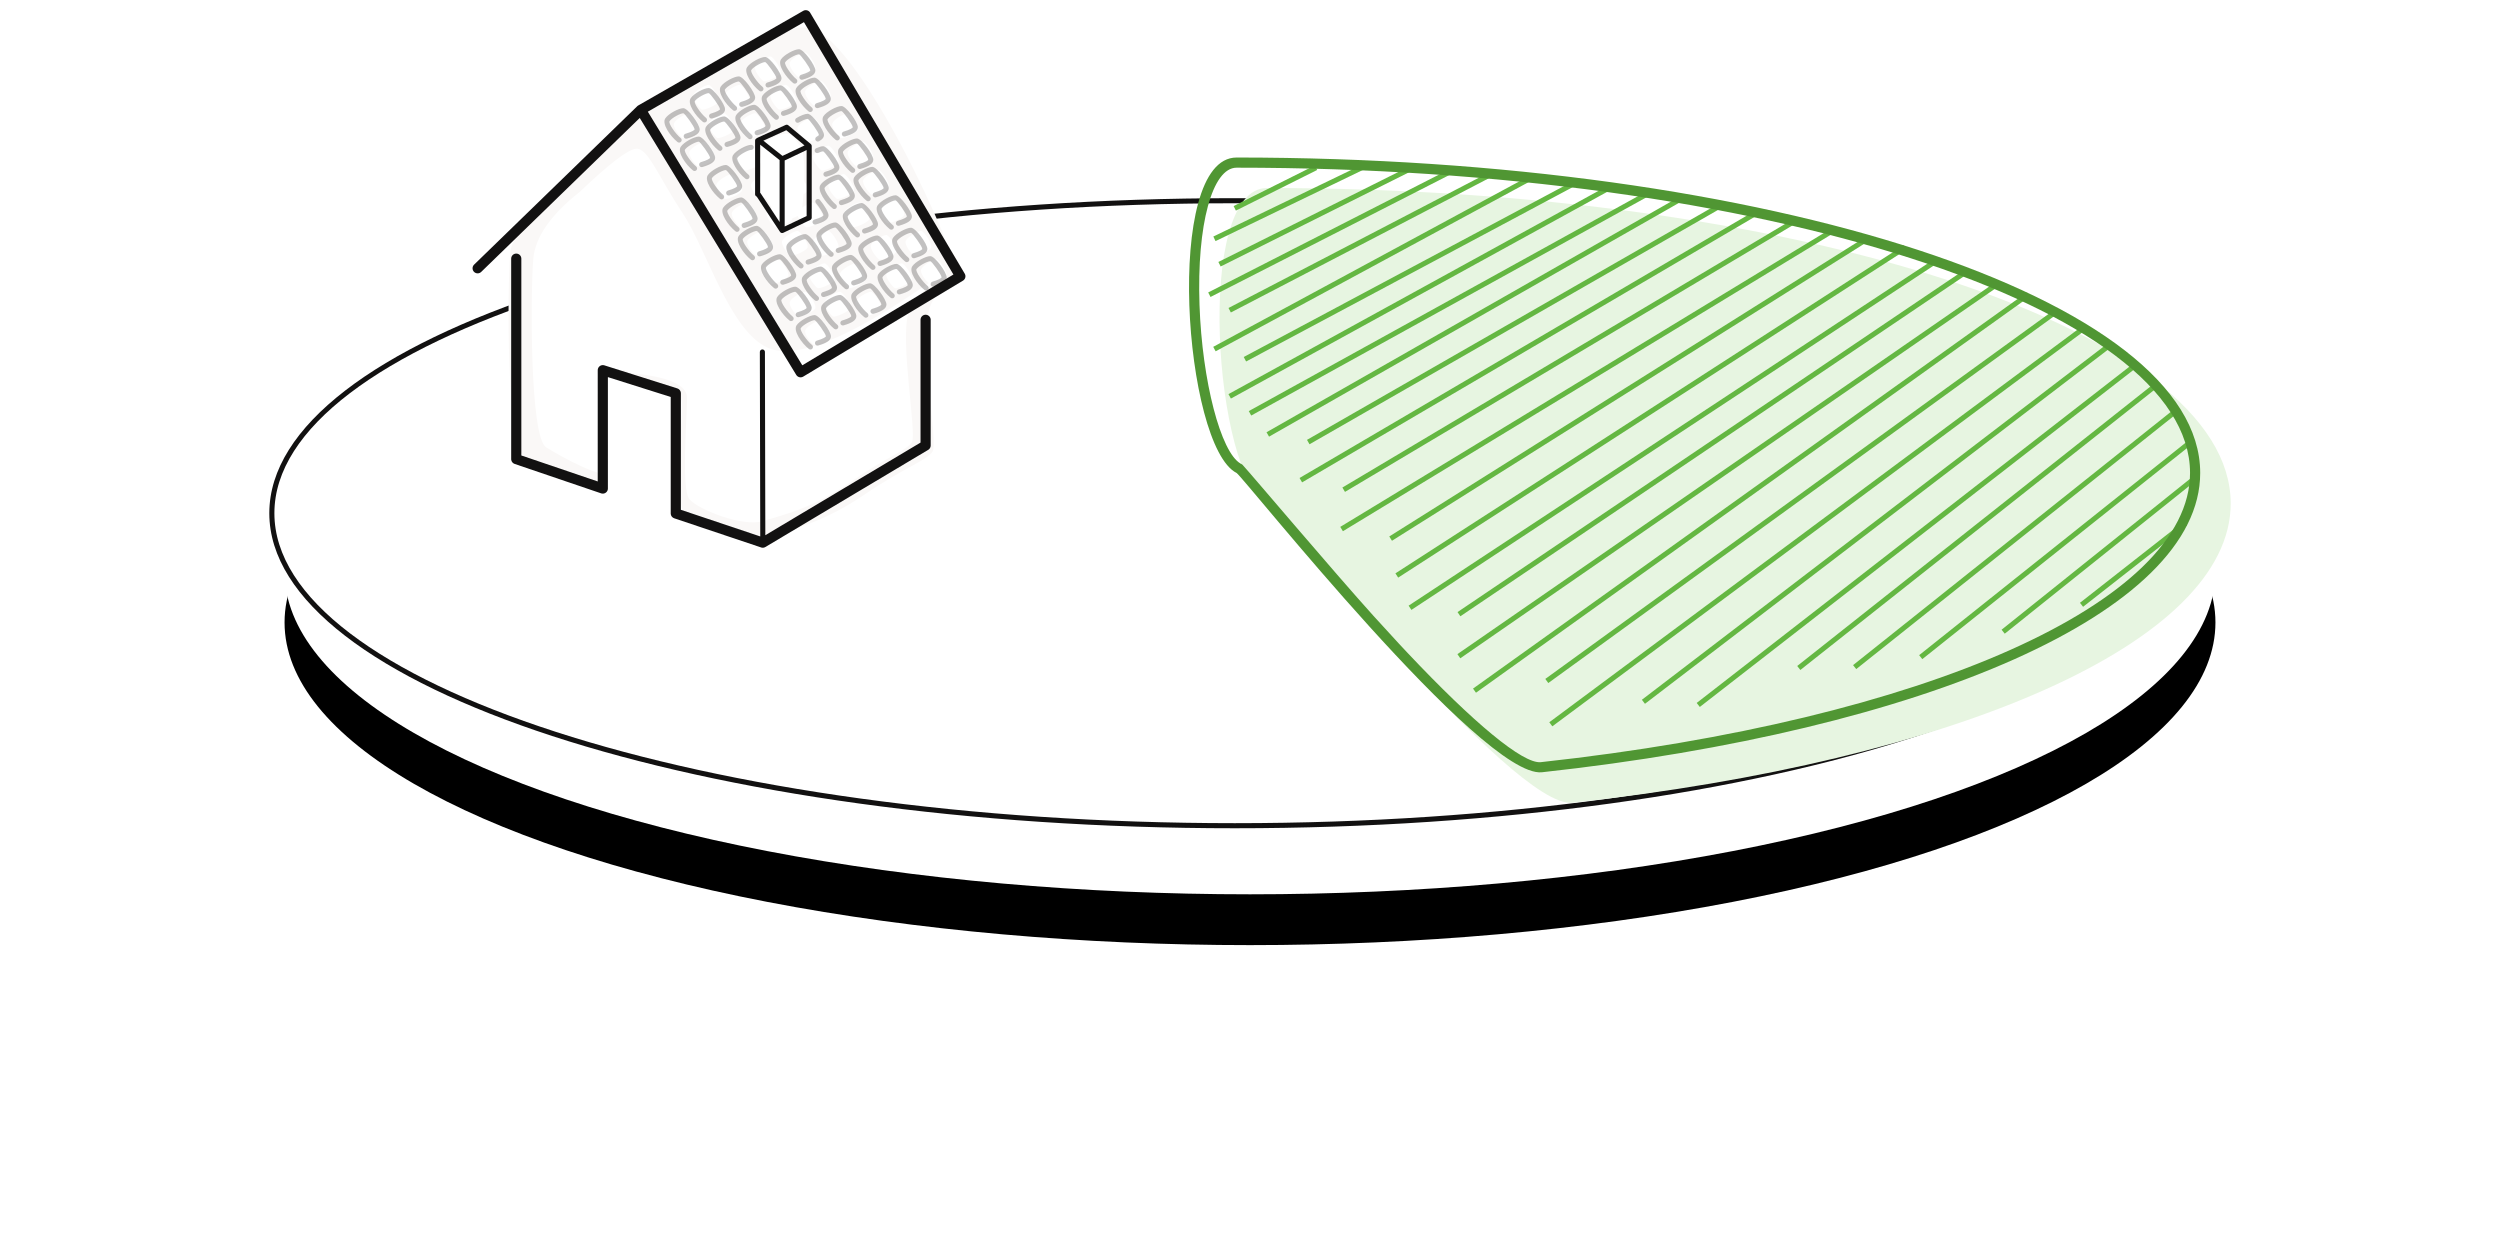
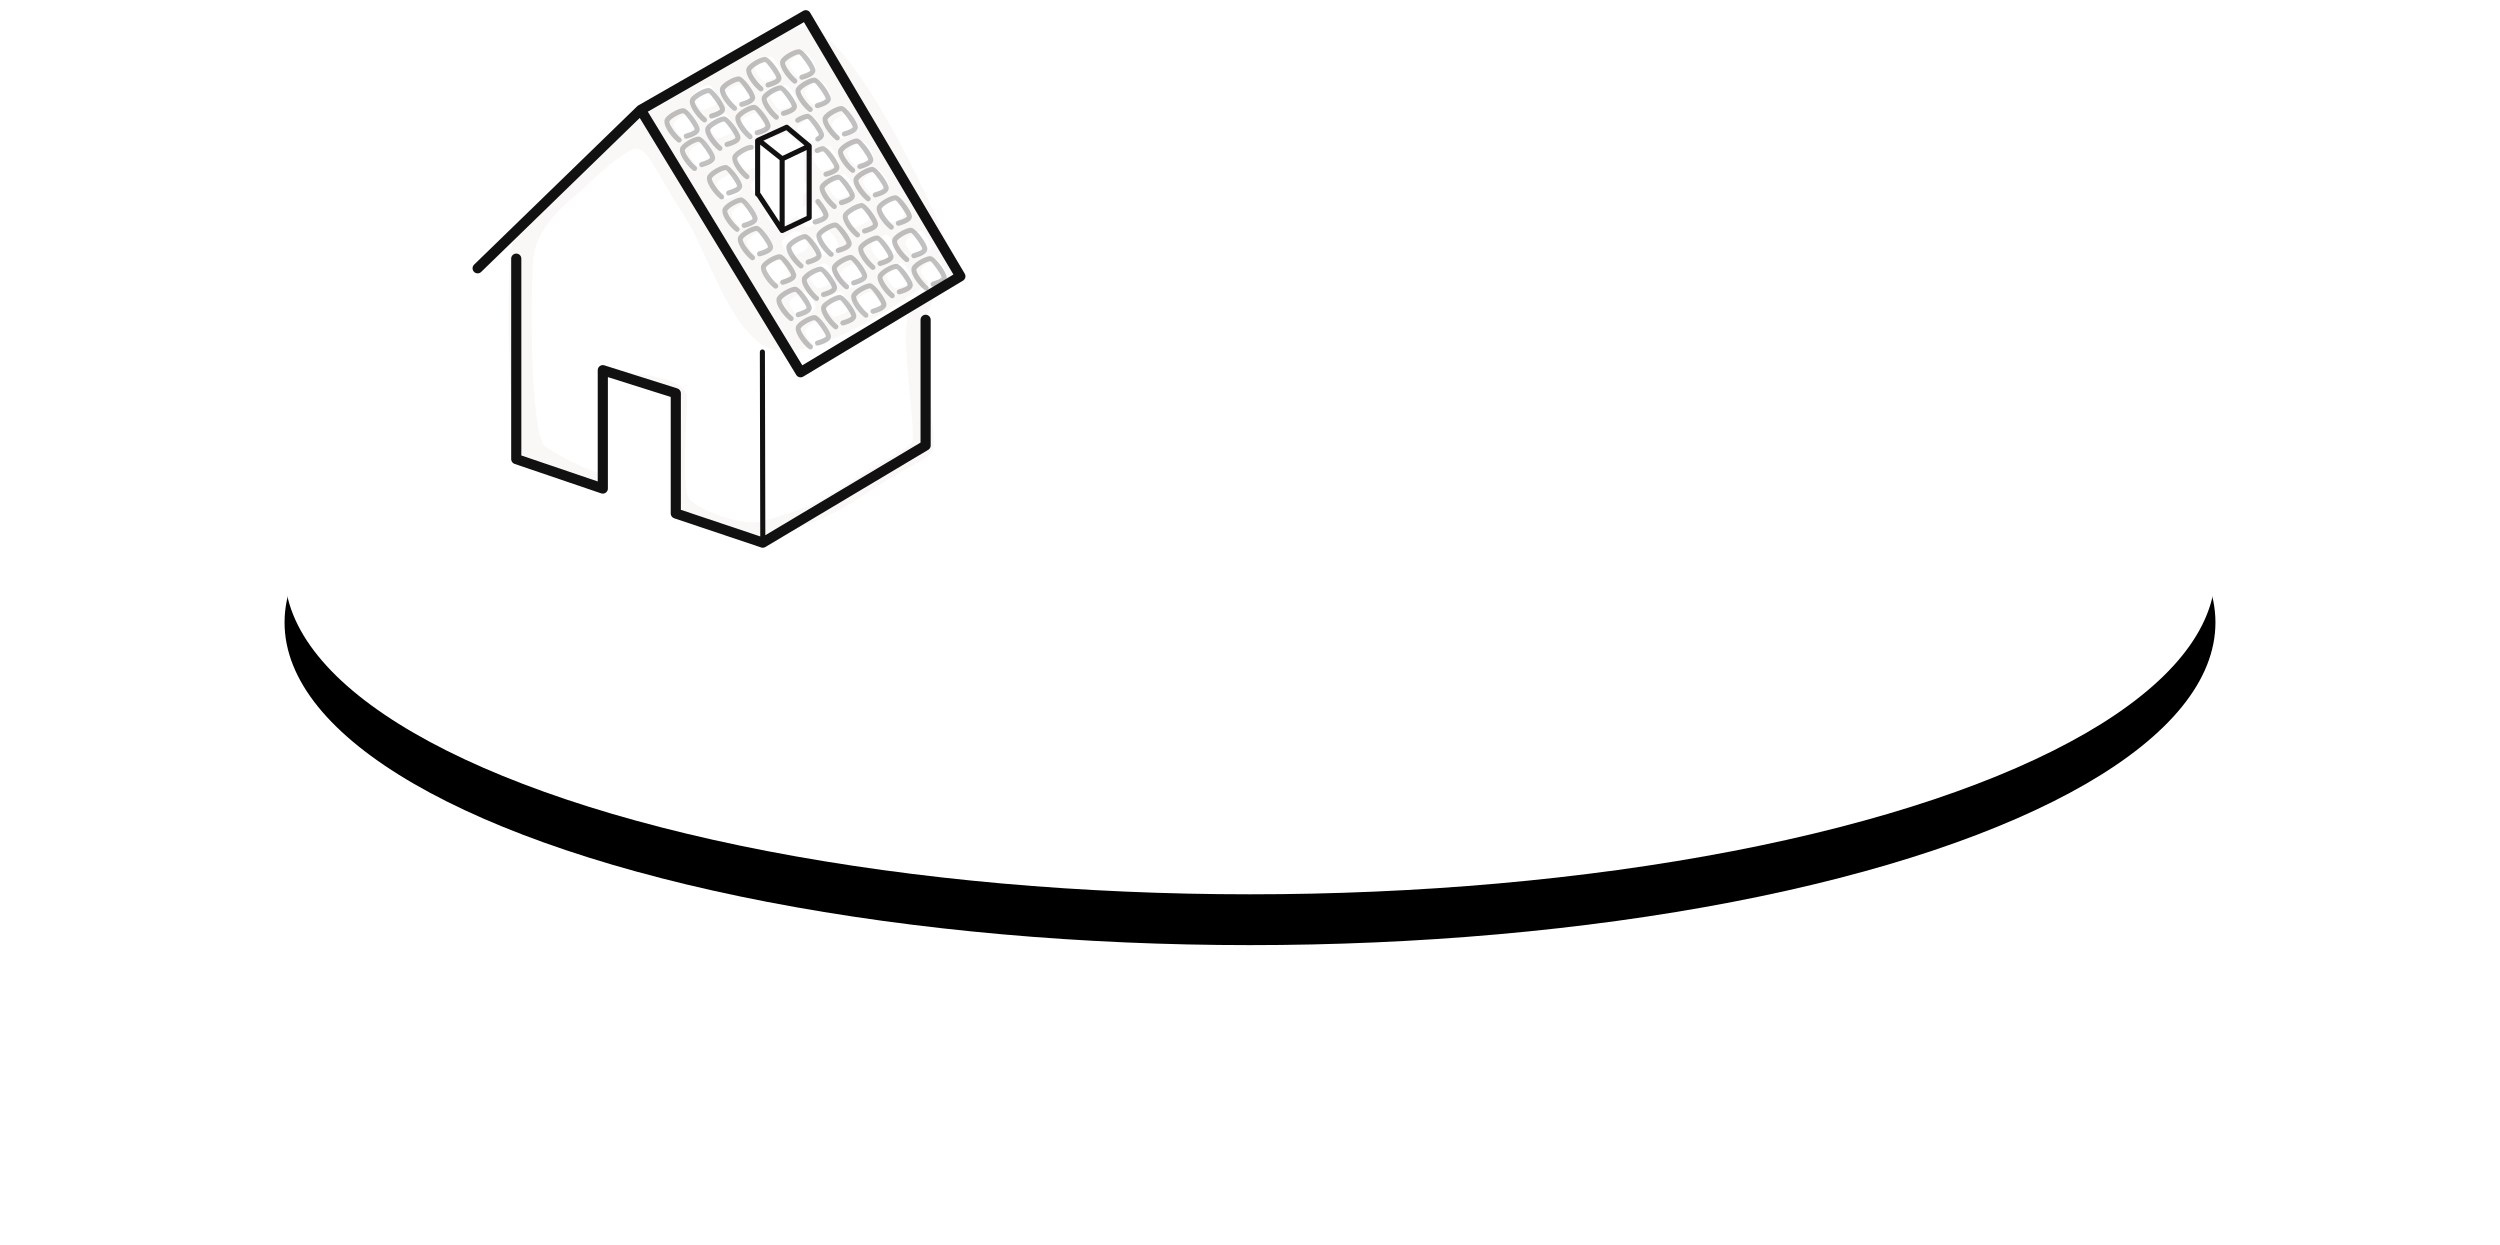
<svg xmlns="http://www.w3.org/2000/svg" xmlns:xlink="http://www.w3.org/1999/xlink" width="492px" height="245px" viewBox="0 0 492 245" version="1.1">
  <title>ui/icons/piechart-45</title>
  <defs>
    <ellipse id="path-1" cx="193" cy="136.5" rx="190" ry="63.5" />
    <filter x="-25.0%" y="-66.9%" width="150.0%" height="249.6%" filterUnits="objectBoundingBox" id="filter-2">
      <feOffset dx="0" dy="10" in="SourceAlpha" result="shadowOffsetOuter1" />
      <feGaussianBlur stdDeviation="30" in="shadowOffsetOuter1" result="shadowBlurOuter1" />
      <feColorMatrix values="0 0 0 0 0   0 0 0 0 0   0 0 0 0 0  0 0 0 0.04 0" type="matrix" in="shadowBlurOuter1" />
    </filter>
  </defs>
  <g id="Desktop" stroke="none" stroke-width="1" fill="none" fill-rule="evenodd">
    <g id="00-UI-System" transform="translate(-690, -4311)">
      <g id="Fonts" transform="translate(265, 2912)">
        <g id="Group" transform="translate(478, 1375)">
          <g id="Oval-">
            <use fill="black" fill-opacity="1" filter="url(#filter-2)" xlink:href="#path-1" />
            <use fill="#FFFFFF" fill-rule="evenodd" xlink:href="#path-1" />
          </g>
          <g id="pie-45%" transform="translate(0, 26)">
            <g id="pie-all" transform="translate(0, 37)" fill="#121111" fill-rule="nonzero">
-               <path d="M190,0 C294.934,0 380,27.758 380,62 C380,96.242 294.934,124 190,124 C85.066,124 0,96.242 0,62 C0,27.758 85.066,0 190,0 Z M190,1 C85.622,1 1,28.614 1,62 C1,95.386 85.622,123 190,123 C294.378,123 379,95.386 379,62 C379,28.614 294.378,1 190,1 Z" id="Oval-" />
-             </g>
+               </g>
            <g id="pie-data" transform="translate(181, 29)">
-               <path d="M15.362,68.081 C16.859,69.061 63.617,128.124 75.426,126.984 C150.721,118.759 205,95.495 205,68.081 C205,33.795 120.096,6 15.362,6 C0.904,6 5.023,62.853 15.362,68.081 Z" id="Oval" fill="#E7F5E1" />
-               <path d="M175.632,33.296 L176.228,34.099 L71.498,111.94 L70.901,111.137 L175.632,33.296 Z M185.782,40.605 L186.395,41.395 L100.524,108.128 L99.91,107.339 L185.782,40.605 Z M180.785,36.603 L181.392,37.397 L89.729,107.509 L89.122,106.715 L180.785,36.603 Z M164.797,26.593 L165.379,27.407 L56.474,105.326 L55.892,104.513 L164.797,26.593 Z M170.795,29.595 L171.382,30.405 L70.703,103.421 L70.116,102.611 L170.795,29.595 Z M189.778,44.608 L190.399,45.392 L120.31,100.852 L119.69,100.067 L189.778,44.608 Z M193.777,49.609 L194.4,50.391 L131.307,100.678 L130.684,99.896 L193.777,49.609 Z M196.777,55.609 L197.4,56.391 L144.312,98.717 L143.688,97.935 L196.777,55.609 Z M158.716,24.539 L159.284,25.362 L53.385,98.554 L52.817,97.731 L158.716,24.539 Z M197.776,62.61 L198.401,63.39 L160.534,93.71 L159.909,92.93 L197.776,62.61 Z M152.849,21.935 L153.408,22.764 L53.4,90.285 L52.841,89.456 L152.849,21.935 Z M147.087,20.917 L43.765,89.028 L43.215,88.193 L146.537,20.083 L147.087,20.917 Z M195.78,71.606 L196.397,72.394 L175.953,88.419 L175.337,87.632 L195.78,71.606 Z M140.64,17.276 L141.183,18.116 L41.16,82.674 L40.618,81.834 L140.64,17.276 Z M133.234,15.571 L133.766,16.417 L39.94,75.423 L39.408,74.577 L133.234,15.571 Z M125.794,14.341 L126.313,15.196 L30.283,73.545 L29.764,72.69 L125.794,14.341 Z M118.656,12.266 L119.167,13.125 L30.692,65.804 L30.18,64.945 L118.656,12.266 Z M111.247,10.563 L111.753,11.425 L22.253,63.931 L21.747,63.069 L111.247,10.563 Z M103.805,9.335 L104.303,10.202 L23.712,56.434 L23.215,55.566 L103.805,9.335 Z M96.535,7.714 L97.03,8.582 L15.748,54.934 L15.252,54.066 L96.535,7.714 Z M90.258,6.556 L90.742,7.432 L12.242,50.778 L11.758,49.902 L90.258,6.556 Z M82.813,5.33 L83.294,6.207 L8.241,47.438 L7.759,46.562 L82.813,5.33 Z M75.765,4.559 L76.235,5.441 L11.235,40.139 L10.765,39.257 L75.765,4.559 Z M66.762,3.743 L67.238,4.623 L5.238,38.138 L4.762,37.258 L66.762,3.743 Z M59.769,2.556 L60.231,3.444 L8.231,30.498 L7.769,29.611 L59.769,2.556 Z M50.773,2.555 L51.227,3.445 L4.227,27.445 L3.773,26.555 L50.773,2.555 Z M43.776,1.553 L44.224,2.447 L6.224,21.447 L5.776,20.553 L43.776,1.553 Z M33.783,1.55 L34.217,2.45 L5.217,16.45 L4.783,15.55 L33.783,1.55 Z M24.776,1.553 L25.224,2.447 L9.224,10.447 L8.776,9.553 L24.776,1.553 Z" id="Combined-Shape" fill="#64B742" fill-rule="nonzero" />
-               <path d="M9.362,0 C114.096,0 199,27.795 199,62.081 C199,89.495 144.721,112.759 69.426,120.984 C57.617,122.124 10.859,63.061 9.362,62.081 C-0.977,56.853 -5.096,0 9.362,0 Z M9.362,2 C4.586,2 1.514,13.192 2.062,29.011 C2.583,44.063 6.254,58 10.135,60.226 L10.264,60.296 L10.457,60.408 L10.581,60.532 C12.195,62.268 28.422,81.465 36.295,90.195 C38.026,92.114 39.715,93.959 41.36,95.726 L43.013,97.491 C56.013,111.277 65.704,119.334 69.209,118.996 C144.971,110.72 197,87.468 197,62.081 C197,29.503 112.986,2 9.362,2 Z" id="Oval" fill="#509633" fill-rule="nonzero" />
-             </g>
+               </g>
            <g id="house" transform="translate(40, 0)">
              <path d="M33.256,19.459 C16.429,33.644 7.817,43.064 7.42,47.721 C6.826,54.707 6.612,85.738 10.244,87.948 C13.876,90.158 22.68,94.862 25.487,93.735 C28.294,92.608 24.22,76.574 25.487,73.445 C26.332,71.359 27.272,70.897 28.308,72.061 C36.89,72.756 41.181,74.539 41.181,77.408 C41.181,81.713 39.823,96.936 41.722,99.077 C43.622,101.217 53.388,105.111 57.991,103.692 C62.594,102.272 68.86,100.954 77.067,95.375 C85.274,89.797 89.456,88.631 90.547,86.836 C91.638,85.041 87.893,65.179 89.766,59.356 C90.547,55.263 94.026,54.821 95.193,52.336 C96.36,49.852 75.513,3.395 65.527,3.395 C58.869,3.395 48.112,8.75 33.256,19.459 Z" id="Path-5" fill="#FAF8F7" />
              <path d="M32.122,27.278 C34.499,27.001 36.42,32.522 41.28,39.839 C46.14,47.156 50.56,63.12 58.156,66.47 C66.517,70.159 85.423,56.617 89.749,53.742 C89.203,53.242 87.992,51.739 88.294,50.995 C88.634,50.155 90.719,49.032 91.296,49.032 C91.873,49.032 93.637,51.657 93.268,52.35 C92.957,52.935 91.056,53.799 90.242,53.907 C88.964,55.652 86.399,56.333 85.772,59.705 C84.093,65.066 87.451,83.352 86.473,85.004 C85.495,86.657 81.745,87.73 74.387,92.866 C67.029,98.002 61.411,99.216 57.284,100.522 C53.157,101.829 44.402,98.244 42.699,96.273 C40.996,94.303 42.213,80.288 42.213,76.325 C42.213,73.683 38.366,72.042 30.672,71.401 C29.743,70.33 28.9,70.755 28.143,72.676 C27.007,75.557 30.66,90.318 28.143,91.355 C25.626,92.393 17.733,88.062 14.476,86.028 C11.22,83.994 11.412,55.425 11.945,48.994 C12.301,44.706 15.352,40.294 21.101,35.756 C26.825,30.294 30.499,27.468 32.122,27.278 Z M68.496,61.008 C69.073,61.008 70.837,63.633 70.468,64.326 C70.1,65.019 67.502,66.102 67.12,65.859 C66.738,65.616 65.153,63.811 65.494,62.971 C65.834,62.131 67.919,61.008 68.496,61.008 Z M78.376,55.419 C78.953,55.419 80.717,58.045 80.348,58.737 C79.98,59.43 77.382,60.513 77,60.27 C76.618,60.027 75.033,58.222 75.374,57.382 C75.714,56.542 77.799,55.419 78.376,55.419 Z M72.296,55.419 C72.873,55.419 74.637,58.045 74.268,58.737 C73.9,59.43 71.302,60.513 70.92,60.27 C70.538,60.027 68.953,58.222 69.294,57.382 C69.634,56.542 71.719,55.419 72.296,55.419 Z M65.456,55.419 C66.033,55.419 67.797,58.045 67.428,58.737 C67.06,59.43 64.462,60.513 64.08,60.27 C63.698,60.027 62.113,58.222 62.454,57.382 C62.794,56.542 64.879,55.419 65.456,55.419 Z M84.456,49.83 C85.033,49.83 86.797,52.456 86.428,53.148 C86.06,53.841 83.462,54.925 83.08,54.682 C82.698,54.439 81.113,52.633 81.454,51.793 C81.794,50.953 83.879,49.83 84.456,49.83 Z M75.336,49.83 C75.913,49.83 77.677,52.456 77.308,53.148 C76.94,53.841 74.342,54.925 73.96,54.682 C73.578,54.439 71.993,52.633 72.334,51.793 C72.674,50.953 74.759,49.83 75.336,49.83 Z M69.256,49.83 C69.833,49.83 71.597,52.456 71.228,53.148 C70.86,53.841 68.262,54.925 67.88,54.682 C67.498,54.439 65.913,52.633 66.254,51.793 C66.594,50.953 68.679,49.83 69.256,49.83 Z M60.136,49.032 C60.713,49.032 62.477,51.657 62.108,52.35 C61.74,53.043 59.142,54.126 58.76,53.883 C58.378,53.64 56.793,51.835 57.134,50.995 C57.474,50.155 59.559,49.032 60.136,49.032 Z M81.416,44.242 C81.993,44.242 83.757,46.867 83.388,47.56 C83.02,48.252 80.422,49.336 80.04,49.093 C79.658,48.85 78.073,47.045 78.414,46.204 C78.754,45.364 80.839,44.242 81.416,44.242 Z M70.016,43.443 C70.593,43.443 72.357,46.068 71.988,46.761 C71.62,47.454 69.022,48.537 68.64,48.294 C68.258,48.051 66.673,46.246 67.014,45.406 C67.354,44.566 69.439,43.443 70.016,43.443 Z M63.936,43.443 C64.513,43.443 66.277,46.068 65.908,46.761 C65.54,47.454 62.942,48.537 62.56,48.294 C62.178,48.051 60.593,46.246 60.934,45.406 C61.274,44.566 63.359,43.443 63.936,43.443 Z M57.096,43.443 C57.673,43.443 59.437,46.068 59.068,46.761 C58.7,47.454 56.102,48.537 55.72,48.294 C55.338,48.051 53.753,46.246 54.094,45.406 C54.434,44.566 56.519,43.443 57.096,43.443 Z M88.256,43.443 C88.833,43.443 90.597,46.068 90.228,46.761 C89.86,47.454 87.262,48.537 86.88,48.294 C86.498,48.051 84.913,46.246 85.254,45.406 C85.594,44.566 87.679,43.443 88.256,43.443 Z M54.056,37.854 C54.633,37.854 56.397,40.479 56.028,41.172 C55.66,41.865 53.062,42.948 52.68,42.705 C52.298,42.462 50.713,40.657 51.054,39.817 C51.394,38.977 53.479,37.854 54.056,37.854 Z M61.66,24.3 C62.959,24.3 63.483,25.43 64.65,27.035 C65.228,27.829 65.343,30.77 65.258,33.637 C65.735,34.386 66.095,35.232 65.908,35.583 C65.801,35.785 65.503,36.021 65.127,36.247 L65.123,36.297 C65.049,37.326 64.956,38.23 64.862,38.872 C65.614,38.317 66.606,37.854 66.976,37.854 C67.553,37.854 69.317,40.479 68.948,41.172 C68.58,41.865 65.982,42.948 65.6,42.705 C65.302,42.516 64.272,41.375 63.995,40.484 C63.701,40.676 63.336,40.829 62.918,40.97 C62.913,41.049 62.898,41.117 62.868,41.172 C62.5,41.865 59.902,42.948 59.52,42.705 C59.138,42.462 57.553,40.657 57.894,39.817 C58.025,39.494 58.413,39.129 58.875,38.803 C58.426,38.111 58.01,37.412 57.668,36.897 C57.111,37.105 56.628,37.211 56.48,37.116 C56.098,36.873 54.513,35.068 54.854,34.228 C55.062,33.714 55.925,33.093 56.695,32.689 C56.682,31.833 56.698,30.928 56.722,30.094 C56.184,30.785 53.804,31.759 53.44,31.528 C53.058,31.285 51.473,29.479 51.814,28.639 C52.154,27.799 54.239,26.676 54.816,26.676 C55.262,26.676 56.421,28.25 56.75,29.282 C56.787,28.236 56.829,27.392 56.829,27.035 C56.829,25.803 60.36,24.3 61.66,24.3 Z M76.096,37.854 C76.673,37.854 78.437,40.479 78.068,41.172 C77.7,41.865 75.102,42.948 74.72,42.705 C74.338,42.462 72.753,40.657 73.094,39.817 C73.434,38.977 75.519,37.854 76.096,37.854 Z M82.936,37.056 C83.513,37.056 85.277,39.681 84.908,40.374 C84.54,41.067 81.942,42.15 81.56,41.907 C81.178,41.664 79.593,39.859 79.934,39.019 C80.274,38.178 82.359,37.056 82.936,37.056 Z M51.016,32.265 C51.593,32.265 53.357,34.89 52.988,35.583 C52.62,36.276 50.022,37.359 49.64,37.116 C49.258,36.873 47.673,35.068 48.014,34.228 C48.354,33.388 50.439,32.265 51.016,32.265 Z M73.056,32.265 C73.633,32.265 75.397,34.89 75.028,35.583 C74.66,36.276 72.062,37.359 71.68,37.116 C71.298,36.873 69.713,35.068 70.054,34.228 C70.394,33.388 72.479,32.265 73.056,32.265 Z M79.896,31.467 C80.473,31.467 82.237,34.092 81.868,34.785 C81.5,35.478 78.902,36.561 78.52,36.318 C78.138,36.075 76.553,34.27 76.894,33.43 C77.234,32.589 79.319,31.467 79.896,31.467 Z M70.016,26.676 C70.593,26.676 72.357,29.302 71.988,29.994 C71.62,30.687 69.022,31.771 68.64,31.528 C68.258,31.285 66.673,29.479 67.014,28.639 C67.354,27.799 69.439,26.676 70.016,26.676 Z M76.856,25.878 C77.433,25.878 79.197,28.503 78.828,29.196 C78.46,29.889 75.862,30.972 75.48,30.729 C75.098,30.486 73.513,28.681 73.854,27.841 C74.194,27.001 76.279,25.878 76.856,25.878 Z M45.696,25.878 C46.273,25.878 48.037,28.503 47.668,29.196 C47.3,29.889 44.702,30.972 44.32,30.729 C43.938,30.486 42.353,28.681 42.694,27.841 C43.034,27.001 45.119,25.878 45.696,25.878 Z M66.976,21.087 C67.553,21.087 69.317,23.713 68.948,24.406 C68.58,25.098 65.982,26.182 65.6,25.939 C65.218,25.696 63.633,23.89 63.974,23.05 C64.314,22.21 66.399,21.087 66.976,21.087 Z M55.576,20.289 C56.153,20.289 57.917,22.914 57.548,23.607 C57.18,24.3 54.582,25.383 54.2,25.14 C53.818,24.897 52.233,23.092 52.574,22.252 C52.914,21.412 54.999,20.289 55.576,20.289 Z M49.496,20.289 C50.073,20.289 51.837,22.914 51.468,23.607 C51.1,24.3 48.502,25.383 48.12,25.14 C47.738,24.897 46.153,23.092 46.494,22.252 C46.834,21.412 48.919,20.289 49.496,20.289 Z M42.656,20.289 C43.233,20.289 44.997,22.914 44.628,23.607 C44.26,24.3 41.662,25.383 41.28,25.14 C40.898,24.897 39.313,23.092 39.654,22.252 C39.994,21.412 42.079,20.289 42.656,20.289 Z M73.816,20.289 C74.393,20.289 76.157,22.914 75.788,23.607 C75.42,24.3 72.822,25.383 72.44,25.14 C72.058,24.897 70.473,23.092 70.814,22.252 C71.154,21.412 73.239,20.289 73.816,20.289 Z M52.536,14.7 C53.113,14.7 54.877,17.325 54.508,18.018 C54.14,18.711 51.542,19.794 51.16,19.551 C50.778,19.308 49.193,17.503 49.534,16.663 C49.874,15.823 51.959,14.7 52.536,14.7 Z M61.656,14.7 C62.233,14.7 63.997,17.325 63.628,18.018 C63.26,18.711 60.662,19.794 60.28,19.551 C59.898,19.308 58.313,17.503 58.654,16.663 C58.994,15.823 61.079,14.7 61.656,14.7 Z M46.456,14.7 C47.033,14.7 48.797,17.325 48.428,18.018 C48.06,18.711 45.462,19.794 45.08,19.551 C44.698,19.308 43.113,17.503 43.454,16.663 C43.794,15.823 45.879,14.7 46.456,14.7 Z M68.496,13.902 C69.073,13.902 70.837,16.527 70.468,17.22 C70.1,17.913 67.502,18.996 67.12,18.753 C66.738,18.51 65.153,16.705 65.494,15.865 C65.834,15.024 67.919,13.902 68.496,13.902 Z M58.616,9.111 C59.193,9.111 60.957,11.736 60.588,12.429 C60.22,13.122 57.622,14.205 57.24,13.962 C56.858,13.719 55.273,11.914 55.614,11.074 C55.954,10.234 58.039,9.111 58.616,9.111 Z M65.456,8.313 C66.033,8.313 67.797,10.938 67.428,11.631 C67.06,12.324 64.462,13.407 64.08,13.164 C63.698,12.921 62.113,11.116 62.454,10.276 C62.794,9.435 64.879,8.313 65.456,8.313 Z" id="Combined-Shape" fill="#FFFFFF" />
              <path d="M67.319,60.009 C68.226,60.009 70.539,63.183 70.539,64.179 C70.539,64.984 69.677,65.521 68.024,66 C67.759,66.077 67.482,65.924 67.405,65.659 C67.328,65.394 67.481,65.117 67.746,65.04 C68.965,64.686 69.539,64.329 69.539,64.179 C69.539,63.679 67.593,61.009 67.319,61.009 C66.752,61.009 65.01,61.933 64.598,62.576 C64.339,62.98 65.753,65.049 66.806,65.895 C67.022,66.068 67.056,66.383 66.883,66.598 C66.71,66.814 66.396,66.848 66.18,66.675 C64.719,65.501 63.075,63.097 63.756,62.036 C64.355,61.103 66.416,60.009 67.319,60.009 Z M72.312,56.042 C73.219,56.042 75.532,59.217 75.532,60.212 C75.532,61.018 74.669,61.554 73.017,62.034 C72.752,62.111 72.474,61.958 72.397,61.693 C72.32,61.427 72.473,61.15 72.738,61.073 L73.142,60.949 C74.085,60.638 74.532,60.345 74.532,60.212 C74.532,59.713 72.586,57.042 72.312,57.042 C71.745,57.042 70.002,57.967 69.59,58.609 C69.331,59.013 70.746,61.083 71.799,61.929 C72.014,62.102 72.049,62.416 71.876,62.632 C71.703,62.847 71.388,62.881 71.173,62.708 C69.711,61.535 68.068,59.13 68.749,58.069 C69.347,57.136 71.409,56.042 72.312,56.042 Z M63.519,54.42 C64.426,54.42 66.739,57.594 66.739,58.59 C66.739,59.395 65.877,59.932 64.224,60.411 C63.959,60.488 63.682,60.336 63.605,60.07 C63.528,59.805 63.681,59.528 63.946,59.451 C65.165,59.097 65.739,58.74 65.739,58.59 C65.739,58.091 63.793,55.42 63.519,55.42 C62.952,55.42 61.21,56.345 60.798,56.987 C60.539,57.391 61.953,59.46 63.006,60.306 C63.222,60.479 63.256,60.794 63.083,61.009 C62.91,61.225 62.596,61.259 62.38,61.086 C60.919,59.912 59.275,57.508 59.956,56.447 C60.555,55.514 62.616,54.42 63.519,54.42 Z M78.236,53.751 C79.143,53.751 81.456,56.925 81.456,57.921 C81.456,58.727 80.593,59.263 78.941,59.743 C78.676,59.819 78.398,59.667 78.321,59.402 C78.245,59.136 78.397,58.859 78.662,58.782 L79.066,58.657 C80.009,58.347 80.456,58.054 80.456,57.921 C80.456,57.422 78.51,54.751 78.236,54.751 C77.669,54.751 75.927,55.676 75.515,56.318 C75.255,56.722 76.67,58.792 77.723,59.638 C77.938,59.811 77.973,60.125 77.8,60.341 C77.627,60.556 77.312,60.59 77.097,60.417 C75.636,59.244 73.992,56.839 74.673,55.778 C75.271,54.845 77.333,53.751 78.236,53.751 Z M68.512,50.453 C69.419,50.453 71.732,53.628 71.732,54.624 C71.732,55.429 70.869,55.965 69.217,56.445 C68.952,56.522 68.674,56.369 68.597,56.104 C68.52,55.839 68.673,55.561 68.938,55.484 L69.342,55.36 C70.285,55.049 70.732,54.756 70.732,54.624 C70.732,54.124 68.786,51.453 68.512,51.453 C67.945,51.453 66.202,52.378 65.79,53.02 C65.531,53.424 66.946,55.494 67.999,56.34 C68.214,56.513 68.249,56.827 68.076,57.043 C67.903,57.258 67.588,57.292 67.373,57.12 C65.911,55.946 64.268,53.541 64.949,52.48 C65.547,51.547 67.609,50.453 68.512,50.453 Z M83.419,49.932 C84.326,49.932 86.639,53.107 86.639,54.103 C86.639,54.908 85.777,55.445 84.125,55.924 C83.859,56.001 83.582,55.848 83.505,55.583 C83.428,55.318 83.581,55.04 83.846,54.964 C85.065,54.61 85.639,54.253 85.639,54.103 C85.639,53.603 83.693,50.932 83.419,50.932 C82.853,50.932 81.11,51.857 80.698,52.499 C80.439,52.904 81.853,54.973 82.907,55.819 C83.122,55.992 83.156,56.307 82.983,56.522 C82.81,56.737 82.496,56.772 82.28,56.599 C80.819,55.425 79.176,53.021 79.856,51.959 C80.455,51.027 82.517,49.932 83.419,49.932 Z M90.084,48.405 C90.991,48.405 93.304,51.58 93.304,52.575 C93.304,53.381 92.442,53.917 90.789,54.397 C90.524,54.473 90.247,54.321 90.17,54.056 C90.093,53.79 90.245,53.513 90.511,53.436 C91.73,53.083 92.304,52.725 92.304,52.575 C92.304,52.076 90.358,49.405 90.084,49.405 C89.517,49.405 87.775,50.33 87.363,50.972 C87.103,51.376 88.518,53.446 89.571,54.292 C89.787,54.465 89.821,54.779 89.648,54.995 C89.475,55.21 89.16,55.244 88.945,55.071 C87.484,53.898 85.84,51.493 86.521,50.432 C87.12,49.499 89.181,48.405 90.084,48.405 Z M74.436,48.162 C75.343,48.162 77.656,51.337 77.656,52.332 C77.656,53.138 76.793,53.674 75.141,54.154 C74.876,54.231 74.598,54.078 74.521,53.813 C74.445,53.547 74.597,53.27 74.862,53.193 L75.266,53.069 C76.209,52.758 76.656,52.465 76.656,52.332 C76.656,51.833 74.71,49.162 74.436,49.162 C73.869,49.162 72.127,50.087 71.715,50.729 C71.455,51.133 72.87,53.203 73.923,54.049 C74.138,54.222 74.173,54.536 74,54.752 C73.827,54.967 73.512,55.001 73.297,54.828 C71.836,53.655 70.192,51.25 70.873,50.189 C71.471,49.256 73.533,48.162 74.436,48.162 Z M60.479,48.032 C61.386,48.032 63.699,51.207 63.699,52.203 C63.699,53.008 62.837,53.545 61.184,54.024 C60.919,54.101 60.642,53.948 60.565,53.683 C60.488,53.418 60.641,53.14 60.906,53.063 C62.125,52.71 62.699,52.353 62.699,52.203 C62.699,51.703 60.753,49.032 60.479,49.032 C59.912,49.032 58.17,49.957 57.758,50.599 C57.499,51.004 58.913,53.073 59.966,53.919 C60.182,54.092 60.216,54.407 60.043,54.622 C59.87,54.837 59.556,54.872 59.34,54.699 C57.879,53.525 56.235,51.121 56.916,50.059 C57.515,49.127 59.576,48.032 60.479,48.032 Z M79.619,44.343 C80.526,44.343 82.839,47.518 82.839,48.514 C82.839,49.319 81.977,49.856 80.325,50.335 C80.059,50.412 79.782,50.259 79.705,49.994 C79.628,49.729 79.781,49.452 80.046,49.375 C81.265,49.021 81.839,48.664 81.839,48.514 C81.839,48.014 79.893,45.343 79.619,45.343 C79.053,45.343 77.31,46.268 76.898,46.91 C76.639,47.315 78.053,49.384 79.107,50.23 C79.322,50.403 79.356,50.718 79.183,50.933 C79.01,51.148 78.696,51.183 78.48,51.01 C77.019,49.836 75.376,47.432 76.056,46.37 C76.655,45.438 78.717,44.343 79.619,44.343 Z M65.472,44.066 C66.379,44.066 68.692,47.24 68.692,48.236 C68.692,49.041 67.829,49.578 66.177,50.057 C65.912,50.134 65.634,49.982 65.557,49.716 C65.48,49.451 65.633,49.174 65.898,49.097 C67.118,48.743 67.692,48.386 67.692,48.236 C67.692,47.737 65.746,45.066 65.472,45.066 C64.905,45.066 63.162,45.991 62.75,46.633 C62.491,47.037 63.906,49.106 64.959,49.953 C65.174,50.125 65.209,50.44 65.036,50.655 C64.863,50.871 64.548,50.905 64.333,50.732 C62.871,49.558 61.228,47.154 61.909,46.093 C62.507,45.16 64.569,44.066 65.472,44.066 Z M86.284,42.816 C87.191,42.816 89.504,45.991 89.504,46.987 C89.504,47.792 88.642,48.328 86.989,48.808 C86.724,48.885 86.447,48.732 86.37,48.467 C86.293,48.202 86.445,47.924 86.711,47.847 C87.93,47.494 88.504,47.136 88.504,46.987 C88.504,46.487 86.558,43.816 86.284,43.816 C85.717,43.816 83.975,44.741 83.563,45.383 C83.303,45.787 84.718,47.857 85.771,48.703 C85.987,48.876 86.021,49.19 85.848,49.406 C85.675,49.621 85.36,49.655 85.145,49.482 C83.684,48.309 82.04,45.904 82.721,44.843 C83.32,43.91 85.381,42.816 86.284,42.816 Z M55.919,42.443 C56.826,42.443 59.139,45.618 59.139,46.614 C59.139,47.419 58.277,47.956 56.624,48.435 C56.359,48.512 56.082,48.359 56.005,48.094 C55.928,47.829 56.081,47.551 56.346,47.475 C57.565,47.121 58.139,46.764 58.139,46.614 C58.139,46.114 56.193,43.443 55.919,43.443 C55.352,43.443 53.61,44.368 53.198,45.01 C52.939,45.415 54.353,47.484 55.406,48.33 C55.622,48.503 55.656,48.818 55.483,49.033 C55.31,49.248 54.996,49.283 54.78,49.11 C53.319,47.936 51.675,45.532 52.356,44.47 C52.955,43.538 55.016,42.443 55.919,42.443 Z M71.396,41.775 C72.303,41.775 74.616,44.949 74.616,45.945 C74.616,46.75 73.753,47.287 72.101,47.766 C71.836,47.843 71.558,47.691 71.481,47.425 C71.405,47.16 71.557,46.883 71.822,46.806 C73.042,46.452 73.616,46.095 73.616,45.945 C73.616,45.446 71.67,42.775 71.396,42.775 C70.829,42.775 69.087,43.7 68.675,44.342 C68.415,44.746 69.83,46.815 70.883,47.661 C71.098,47.834 71.133,48.149 70.96,48.364 C70.787,48.58 70.472,48.614 70.257,48.441 C68.796,47.267 67.152,44.863 67.833,43.802 C68.431,42.869 70.493,41.775 71.396,41.775 Z M76.579,37.956 C77.486,37.956 79.799,41.131 79.799,42.127 C79.799,42.932 78.937,43.469 77.285,43.948 C77.019,44.025 76.742,43.872 76.665,43.607 C76.588,43.342 76.741,43.064 77.006,42.987 C78.225,42.634 78.799,42.276 78.799,42.127 C78.799,41.627 76.853,38.956 76.579,38.956 C76.013,38.956 74.27,39.881 73.858,40.523 C73.599,40.927 75.013,42.997 76.067,43.843 C76.282,44.016 76.316,44.331 76.143,44.546 C75.97,44.761 75.656,44.795 75.44,44.623 C73.979,43.449 72.336,41.044 73.016,39.983 C73.615,39.05 75.677,37.956 76.579,37.956 Z M52.879,36.854 C53.786,36.854 56.099,40.029 56.099,41.025 C56.099,41.83 55.237,42.367 53.584,42.846 C53.319,42.923 53.042,42.77 52.965,42.505 C52.888,42.24 53.041,41.963 53.306,41.886 C54.525,41.532 55.099,41.175 55.099,41.025 C55.099,40.525 53.153,37.854 52.879,37.854 C52.312,37.854 50.57,38.779 50.158,39.421 C49.899,39.826 51.313,41.895 52.366,42.741 C52.582,42.914 52.616,43.229 52.443,43.444 C52.27,43.659 51.956,43.694 51.74,43.521 C50.279,42.347 48.635,39.943 49.316,38.881 C49.915,37.949 51.976,36.854 52.879,36.854 Z M83.244,36.429 C84.151,36.429 86.464,39.603 86.464,40.599 C86.464,41.404 85.602,41.941 83.949,42.42 C83.684,42.497 83.407,42.345 83.33,42.079 C83.253,41.814 83.405,41.537 83.671,41.46 C84.89,41.106 85.464,40.749 85.464,40.599 C85.464,40.1 83.518,37.429 83.244,37.429 C82.677,37.429 80.935,38.354 80.523,38.996 C80.263,39.4 81.678,41.469 82.731,42.316 C82.947,42.488 82.981,42.803 82.808,43.018 C82.635,43.234 82.32,43.268 82.105,43.095 C80.644,41.921 79,39.517 79.681,38.456 C80.28,37.523 82.341,36.429 83.244,36.429 Z M68.345,37.332 C69.246,38.421 70.056,39.768 70.056,40.356 C70.056,41.161 69.193,41.698 67.541,42.177 C67.276,42.254 66.998,42.102 66.921,41.836 C66.845,41.571 66.997,41.294 67.262,41.217 C68.482,40.863 69.056,40.506 69.056,40.356 C69.056,40.096 68.319,38.869 67.575,37.97 C67.399,37.757 67.429,37.442 67.641,37.266 C67.854,37.09 68.169,37.12 68.345,37.332 Z M72.019,32.367 C72.926,32.367 75.239,35.542 75.239,36.538 C75.239,37.343 74.377,37.88 72.725,38.359 C72.459,38.436 72.182,38.283 72.105,38.018 C72.028,37.753 72.181,37.475 72.446,37.398 C73.665,37.045 74.239,36.688 74.239,36.538 C74.239,36.038 72.293,33.367 72.019,33.367 C71.453,33.367 69.71,34.292 69.298,34.934 C69.039,35.339 70.453,37.408 71.507,38.254 C71.722,38.427 71.756,38.742 71.583,38.957 C71.41,39.172 71.096,39.207 70.88,39.034 C69.419,37.86 67.776,35.455 68.456,34.394 C69.055,33.462 71.117,32.367 72.019,32.367 Z M78.684,30.84 C79.591,30.84 81.904,34.014 81.904,35.01 C81.904,35.815 81.042,36.352 79.389,36.831 C79.124,36.908 78.847,36.756 78.77,36.49 C78.693,36.225 78.845,35.948 79.111,35.871 C80.33,35.517 80.904,35.16 80.904,35.01 C80.904,34.511 78.958,31.84 78.684,31.84 C78.117,31.84 76.375,32.765 75.963,33.407 C75.703,33.811 77.118,35.881 78.171,36.727 C78.387,36.9 78.421,37.214 78.248,37.43 C78.075,37.645 77.76,37.679 77.545,37.506 C76.084,36.332 74.44,33.928 75.121,32.867 C75.72,31.934 77.781,30.84 78.684,30.84 Z M49.839,30.467 C50.746,30.467 53.059,33.642 53.059,34.638 C53.059,35.443 52.197,35.98 50.544,36.459 C50.279,36.536 50.002,36.383 49.925,36.118 C49.848,35.853 50.001,35.575 50.266,35.498 C51.485,35.145 52.059,34.788 52.059,34.638 C52.059,34.138 50.113,31.467 49.839,31.467 C49.272,31.467 47.53,32.392 47.118,33.034 C46.859,33.438 48.273,35.508 49.326,36.354 C49.542,36.527 49.576,36.842 49.403,37.057 C49.23,37.272 48.916,37.307 48.7,37.134 C47.239,35.96 45.595,33.555 46.276,32.494 C46.875,31.561 48.936,30.467 49.839,30.467 Z M54.832,26.501 C55.108,26.501 55.332,26.724 55.332,27.001 C55.332,27.246 55.155,27.45 54.922,27.493 L54.832,27.501 C54.265,27.501 52.522,28.426 52.11,29.068 C51.851,29.472 53.266,31.541 54.319,32.387 C54.534,32.56 54.569,32.875 54.396,33.09 C54.223,33.306 53.908,33.34 53.693,33.167 C52.231,31.993 50.588,29.589 51.269,28.528 C51.867,27.595 53.929,26.501 54.832,26.501 Z M68.979,26.778 C69.886,26.778 72.199,29.953 72.199,30.949 C72.199,31.754 71.337,32.291 69.685,32.77 C69.419,32.847 69.142,32.694 69.065,32.429 C68.988,32.164 69.141,31.886 69.406,31.81 C70.625,31.456 71.199,31.099 71.199,30.949 C71.199,30.449 69.253,27.778 68.979,27.778 C68.835,27.778 68.455,27.895 68.03,28.088 C67.778,28.202 67.482,28.09 67.368,27.839 C67.254,27.587 67.366,27.291 67.617,27.177 C68.163,26.929 68.655,26.778 68.979,26.778 Z M75.644,25.251 C76.551,25.251 78.864,28.426 78.864,29.421 C78.864,30.227 78.002,30.763 76.349,31.243 C76.084,31.319 75.807,31.167 75.73,30.902 C75.653,30.636 75.805,30.359 76.071,30.282 C77.29,29.928 77.864,29.571 77.864,29.421 C77.864,28.922 75.918,26.251 75.644,26.251 C75.077,26.251 73.335,27.176 72.923,27.818 C72.663,28.222 74.078,30.292 75.131,31.138 C75.347,31.311 75.381,31.625 75.208,31.841 C75.035,32.056 74.72,32.09 74.505,31.917 C73.044,30.744 71.4,28.339 72.081,27.278 C72.68,26.345 74.741,25.251 75.644,25.251 Z M44.519,24.878 C45.426,24.878 47.739,28.053 47.739,29.049 C47.739,29.854 46.877,30.391 45.224,30.87 C44.959,30.947 44.682,30.794 44.605,30.529 C44.528,30.264 44.681,29.986 44.946,29.909 C46.165,29.556 46.739,29.199 46.739,29.049 C46.739,28.549 44.793,25.878 44.519,25.878 C43.952,25.878 42.21,26.803 41.798,27.445 C41.539,27.85 42.953,29.919 44.006,30.765 C44.222,30.938 44.256,31.253 44.083,31.468 C43.91,31.683 43.596,31.718 43.38,31.545 C41.919,30.371 40.275,27.967 40.956,26.905 C41.555,25.973 43.616,24.878 44.519,24.878 Z M49.512,20.912 C50.419,20.912 52.732,24.086 52.732,25.082 C52.732,25.887 51.869,26.424 50.217,26.903 C49.952,26.98 49.674,26.828 49.597,26.562 C49.52,26.297 49.673,26.02 49.938,25.943 C51.158,25.589 51.732,25.232 51.732,25.082 C51.732,24.583 49.786,21.912 49.512,21.912 C48.945,21.912 47.202,22.837 46.79,23.479 C46.531,23.883 47.946,25.952 48.999,26.798 C49.214,26.971 49.249,27.286 49.076,27.501 C48.903,27.717 48.588,27.751 48.373,27.578 C46.911,26.404 45.268,24 45.949,22.939 C46.547,22.006 48.609,20.912 49.512,20.912 Z M41.479,19.289 C42.386,19.289 44.699,22.464 44.699,23.46 C44.699,24.265 43.837,24.802 42.184,25.281 C41.919,25.358 41.642,25.205 41.565,24.94 C41.488,24.675 41.641,24.397 41.906,24.321 C43.125,23.967 43.699,23.61 43.699,23.46 C43.699,22.96 41.753,20.289 41.479,20.289 C40.912,20.289 39.17,21.214 38.758,21.856 C38.499,22.261 39.913,24.33 40.966,25.176 C41.182,25.349 41.216,25.664 41.043,25.879 C40.87,26.094 40.556,26.129 40.34,25.956 C38.879,24.782 37.235,22.378 37.916,21.316 C38.515,20.384 40.576,19.289 41.479,19.289 Z M65.939,20.391 C66.846,20.391 69.159,23.566 69.159,24.561 C69.159,25.068 68.802,25.465 68.179,25.798 C67.935,25.928 67.632,25.836 67.502,25.593 C67.372,25.349 67.464,25.046 67.708,24.916 C68.039,24.739 68.159,24.605 68.159,24.561 C68.159,24.062 66.213,21.391 65.939,21.391 C65.678,21.391 64.897,21.697 64.242,22.094 C64.006,22.237 63.698,22.162 63.555,21.925 C63.412,21.689 63.488,21.382 63.724,21.239 C64.522,20.755 65.45,20.391 65.939,20.391 Z M72.604,18.864 C73.511,18.864 75.824,22.038 75.824,23.034 C75.824,23.839 74.962,24.376 73.309,24.855 C73.044,24.932 72.767,24.779 72.69,24.514 C72.613,24.249 72.765,23.972 73.031,23.895 C74.25,23.541 74.824,23.184 74.824,23.034 C74.824,22.534 72.878,19.864 72.604,19.864 C72.037,19.864 70.295,20.789 69.883,21.431 C69.623,21.835 71.038,23.904 72.091,24.75 C72.307,24.923 72.341,25.238 72.168,25.453 C71.995,25.669 71.68,25.703 71.465,25.53 C70.004,24.356 68.36,21.952 69.041,20.891 C69.64,19.958 71.701,18.864 72.604,18.864 Z M55.436,18.621 C56.343,18.621 58.656,21.795 58.656,22.791 C58.656,23.596 57.793,24.133 56.141,24.612 C55.876,24.689 55.598,24.536 55.521,24.271 C55.445,24.006 55.597,23.729 55.862,23.652 C57.082,23.298 57.656,22.941 57.656,22.791 C57.656,22.291 55.71,19.621 55.436,19.621 C54.869,19.621 53.127,20.546 52.715,21.188 C52.455,21.592 53.87,23.661 54.923,24.507 C55.138,24.68 55.173,24.995 55,25.21 C54.827,25.426 54.512,25.46 54.297,25.287 C52.836,24.113 51.192,21.709 51.873,20.648 C52.471,19.715 54.533,18.621 55.436,18.621 Z M46.472,15.323 C47.379,15.323 49.692,18.497 49.692,19.493 C49.692,20.298 48.829,20.835 47.177,21.314 C46.912,21.391 46.634,21.239 46.557,20.973 C46.48,20.708 46.633,20.431 46.898,20.354 C48.118,20 48.692,19.643 48.692,19.493 C48.692,18.994 46.746,16.323 46.472,16.323 C45.905,16.323 44.162,17.248 43.75,17.89 C43.491,18.294 44.906,20.363 45.959,21.21 C46.174,21.382 46.209,21.697 46.036,21.912 C45.863,22.128 45.548,22.162 45.333,21.989 C43.871,20.815 42.228,18.411 42.909,17.35 C43.507,16.417 45.569,15.323 46.472,15.323 Z M60.619,14.802 C61.526,14.802 63.839,17.977 63.839,18.973 C63.839,19.778 62.977,20.314 61.325,20.794 C61.059,20.871 60.782,20.718 60.705,20.453 C60.628,20.188 60.781,19.91 61.046,19.833 C62.265,19.48 62.839,19.122 62.839,18.973 C62.839,18.473 60.893,15.802 60.619,15.802 C60.053,15.802 58.31,16.727 57.898,17.369 C57.639,17.773 59.053,19.843 60.107,20.689 C60.322,20.862 60.356,21.176 60.183,21.392 C60.01,21.607 59.696,21.641 59.48,21.468 C58.019,20.295 56.376,17.89 57.056,16.829 C57.655,15.896 59.717,14.802 60.619,14.802 Z M67.284,13.275 C68.191,13.275 70.504,16.449 70.504,17.445 C70.504,18.25 69.642,18.787 67.989,19.266 C67.724,19.343 67.447,19.191 67.37,18.925 C67.293,18.66 67.445,18.383 67.711,18.306 C68.93,17.952 69.504,17.595 69.504,17.445 C69.504,16.946 67.558,14.275 67.284,14.275 C66.717,14.275 64.975,15.2 64.563,15.842 C64.303,16.246 65.718,18.315 66.771,19.161 C66.987,19.334 67.021,19.649 66.848,19.864 C66.675,20.08 66.36,20.114 66.145,19.941 C64.684,18.767 63.04,16.363 63.721,15.302 C64.32,14.369 66.381,13.275 67.284,13.275 Z M52.396,13.032 C53.303,13.032 55.616,16.206 55.616,17.202 C55.616,18.007 54.753,18.544 53.101,19.023 C52.836,19.1 52.558,18.948 52.481,18.682 C52.405,18.417 52.557,18.14 52.822,18.063 C54.042,17.709 54.616,17.352 54.616,17.202 C54.616,16.703 52.67,14.032 52.396,14.032 C51.829,14.032 50.087,14.957 49.675,15.599 C49.415,16.003 50.83,18.072 51.883,18.918 C52.098,19.091 52.133,19.406 51.96,19.621 C51.787,19.837 51.472,19.871 51.257,19.698 C49.796,18.524 48.152,16.12 48.833,15.059 C49.431,14.126 51.493,13.032 52.396,13.032 Z M57.579,9.213 C58.486,9.213 60.799,12.388 60.799,13.384 C60.799,14.189 59.937,14.726 58.285,15.205 C58.019,15.282 57.742,15.129 57.665,14.864 C57.588,14.599 57.741,14.321 58.006,14.244 C59.225,13.891 59.799,13.534 59.799,13.384 C59.799,12.884 57.853,10.213 57.579,10.213 C57.013,10.213 55.27,11.138 54.858,11.78 C54.599,12.184 56.013,14.254 57.067,15.1 C57.282,15.273 57.316,15.588 57.143,15.803 C56.97,16.018 56.656,16.053 56.44,15.88 C54.979,14.706 53.336,12.301 54.016,11.24 C54.615,10.307 56.677,9.213 57.579,9.213 Z M64.244,7.686 C65.151,7.686 67.464,10.86 67.464,11.856 C67.464,12.661 66.602,13.198 64.949,13.677 C64.684,13.754 64.407,13.602 64.33,13.336 C64.253,13.071 64.405,12.794 64.671,12.717 C65.89,12.363 66.464,12.006 66.464,11.856 C66.464,11.357 64.518,8.686 64.244,8.686 C63.677,8.686 61.935,9.611 61.523,10.253 C61.263,10.657 62.678,12.726 63.731,13.573 C63.947,13.745 63.981,14.06 63.808,14.275 C63.635,14.491 63.32,14.525 63.105,14.352 C61.644,13.178 60,10.774 60.681,9.713 C61.28,8.78 63.341,7.686 64.244,7.686 Z" id="Combined-Shape" fill-opacity="0.4" fill="#686666" fill-rule="nonzero" />
              <path d="M8.6,47.905 C9.113,47.905 9.536,48.291 9.593,48.788 L9.6,48.905 L9.6,87.636 L24.632,92.749 L24.633,70.852 C24.633,70.216 25.215,69.752 25.82,69.87 L25.934,69.899 L40.299,74.44 C40.678,74.559 40.946,74.889 40.991,75.276 L40.998,75.393 L40.998,98.33 L56.617,103.572 L56.538,67.27 C56.537,66.993 56.761,66.769 57.037,66.769 C57.282,66.768 57.487,66.944 57.53,67.178 L57.538,67.267 L57.616,103.33 L88.16,85.101 L88.16,60.941 C88.16,60.428 88.546,60.005 89.043,59.947 L89.16,59.941 C89.673,59.941 90.096,60.327 90.153,60.824 L90.16,60.941 L90.16,85.669 C90.16,85.977 90.018,86.266 89.78,86.454 L89.672,86.528 L57.628,105.653 C57.413,105.781 57.16,105.823 56.918,105.774 L56.798,105.742 L39.68,99.997 C39.313,99.874 39.054,99.553 39.006,99.177 L38.998,99.049 L38.998,76.125 L26.632,72.216 L26.633,94.147 C26.633,94.792 26.036,95.257 25.425,95.125 L25.311,95.093 L8.278,89.299 C7.913,89.174 7.656,88.854 7.608,88.479 L7.6,88.352 L7.6,48.905 C7.6,48.353 8.048,47.905 8.6,47.905 Z M66.37,0.394 L66.434,0.49 L96.86,51.862 C97.121,52.302 97.006,52.86 96.611,53.164 L96.515,53.229 L65.071,72.118 C64.634,72.381 64.075,72.27 63.768,71.876 L63.702,71.781 L32.902,21.212 L1.697,51.515 C1.331,51.87 0.763,51.89 0.376,51.579 L0.283,51.495 C-0.073,51.129 -0.092,50.561 0.219,50.173 L0.303,50.08 L32.422,18.891 L32.504,18.822 L32.554,18.787 L65.076,0.133 C65.517,-0.12 66.07,-3.11432315e-05 66.37,0.394 Z M65.216,2.358 L34.492,19.978 L64.893,69.891 L94.633,52.026 L65.216,2.358 Z M66.462,41.285 L61.142,43.815 C60.945,43.908 60.714,43.862 60.567,43.71 L60.51,43.638 L55.928,36.692 C55.764,36.632 55.64,36.488 55.608,36.312 L55.6,36.222 L55.6,25.682 C55.6,25.467 55.736,25.283 55.927,25.213 C55.967,25.174 56.015,25.14 56.071,25.115 L56.071,25.115 L61.615,22.588 C61.79,22.508 61.996,22.535 62.143,22.659 L62.143,22.659 L66.564,26.35 C66.588,26.369 66.61,26.391 66.629,26.414 C66.708,26.507 66.746,26.619 66.747,26.731 L66.747,26.736 L66.747,40.833 L66.747,40.845 C66.746,40.866 66.745,40.886 66.742,40.907 L66.747,40.833 C66.747,40.87 66.743,40.905 66.736,40.939 C66.732,40.956 66.728,40.972 66.722,40.989 C66.719,41 66.715,41.01 66.711,41.02 C66.704,41.037 66.696,41.053 66.688,41.069 C66.683,41.079 66.677,41.089 66.671,41.098 C66.663,41.111 66.655,41.123 66.646,41.135 C66.636,41.147 66.626,41.16 66.615,41.172 C66.607,41.18 66.599,41.189 66.59,41.197 C66.579,41.208 66.567,41.217 66.556,41.227 C66.551,41.231 66.545,41.235 66.539,41.239 L66.521,41.252 C66.514,41.256 66.507,41.261 66.499,41.265 L66.462,41.285 Z M65.746,27.527 L61.426,29.581 L61.426,42.571 L65.746,40.517 L65.746,27.527 Z M56.6,26.465 L56.601,35.933 C56.614,35.944 56.627,35.956 56.639,35.968 L56.695,36.039 L60.426,41.695 L60.426,29.507 L56.6,26.465 Z M61.743,23.628 L57.228,25.686 L60.994,28.68 L65.327,26.619 L61.743,23.628 Z" id="Combined-Shape" fill="#121111" fill-rule="nonzero" />
            </g>
          </g>
        </g>
      </g>
    </g>
  </g>
</svg>